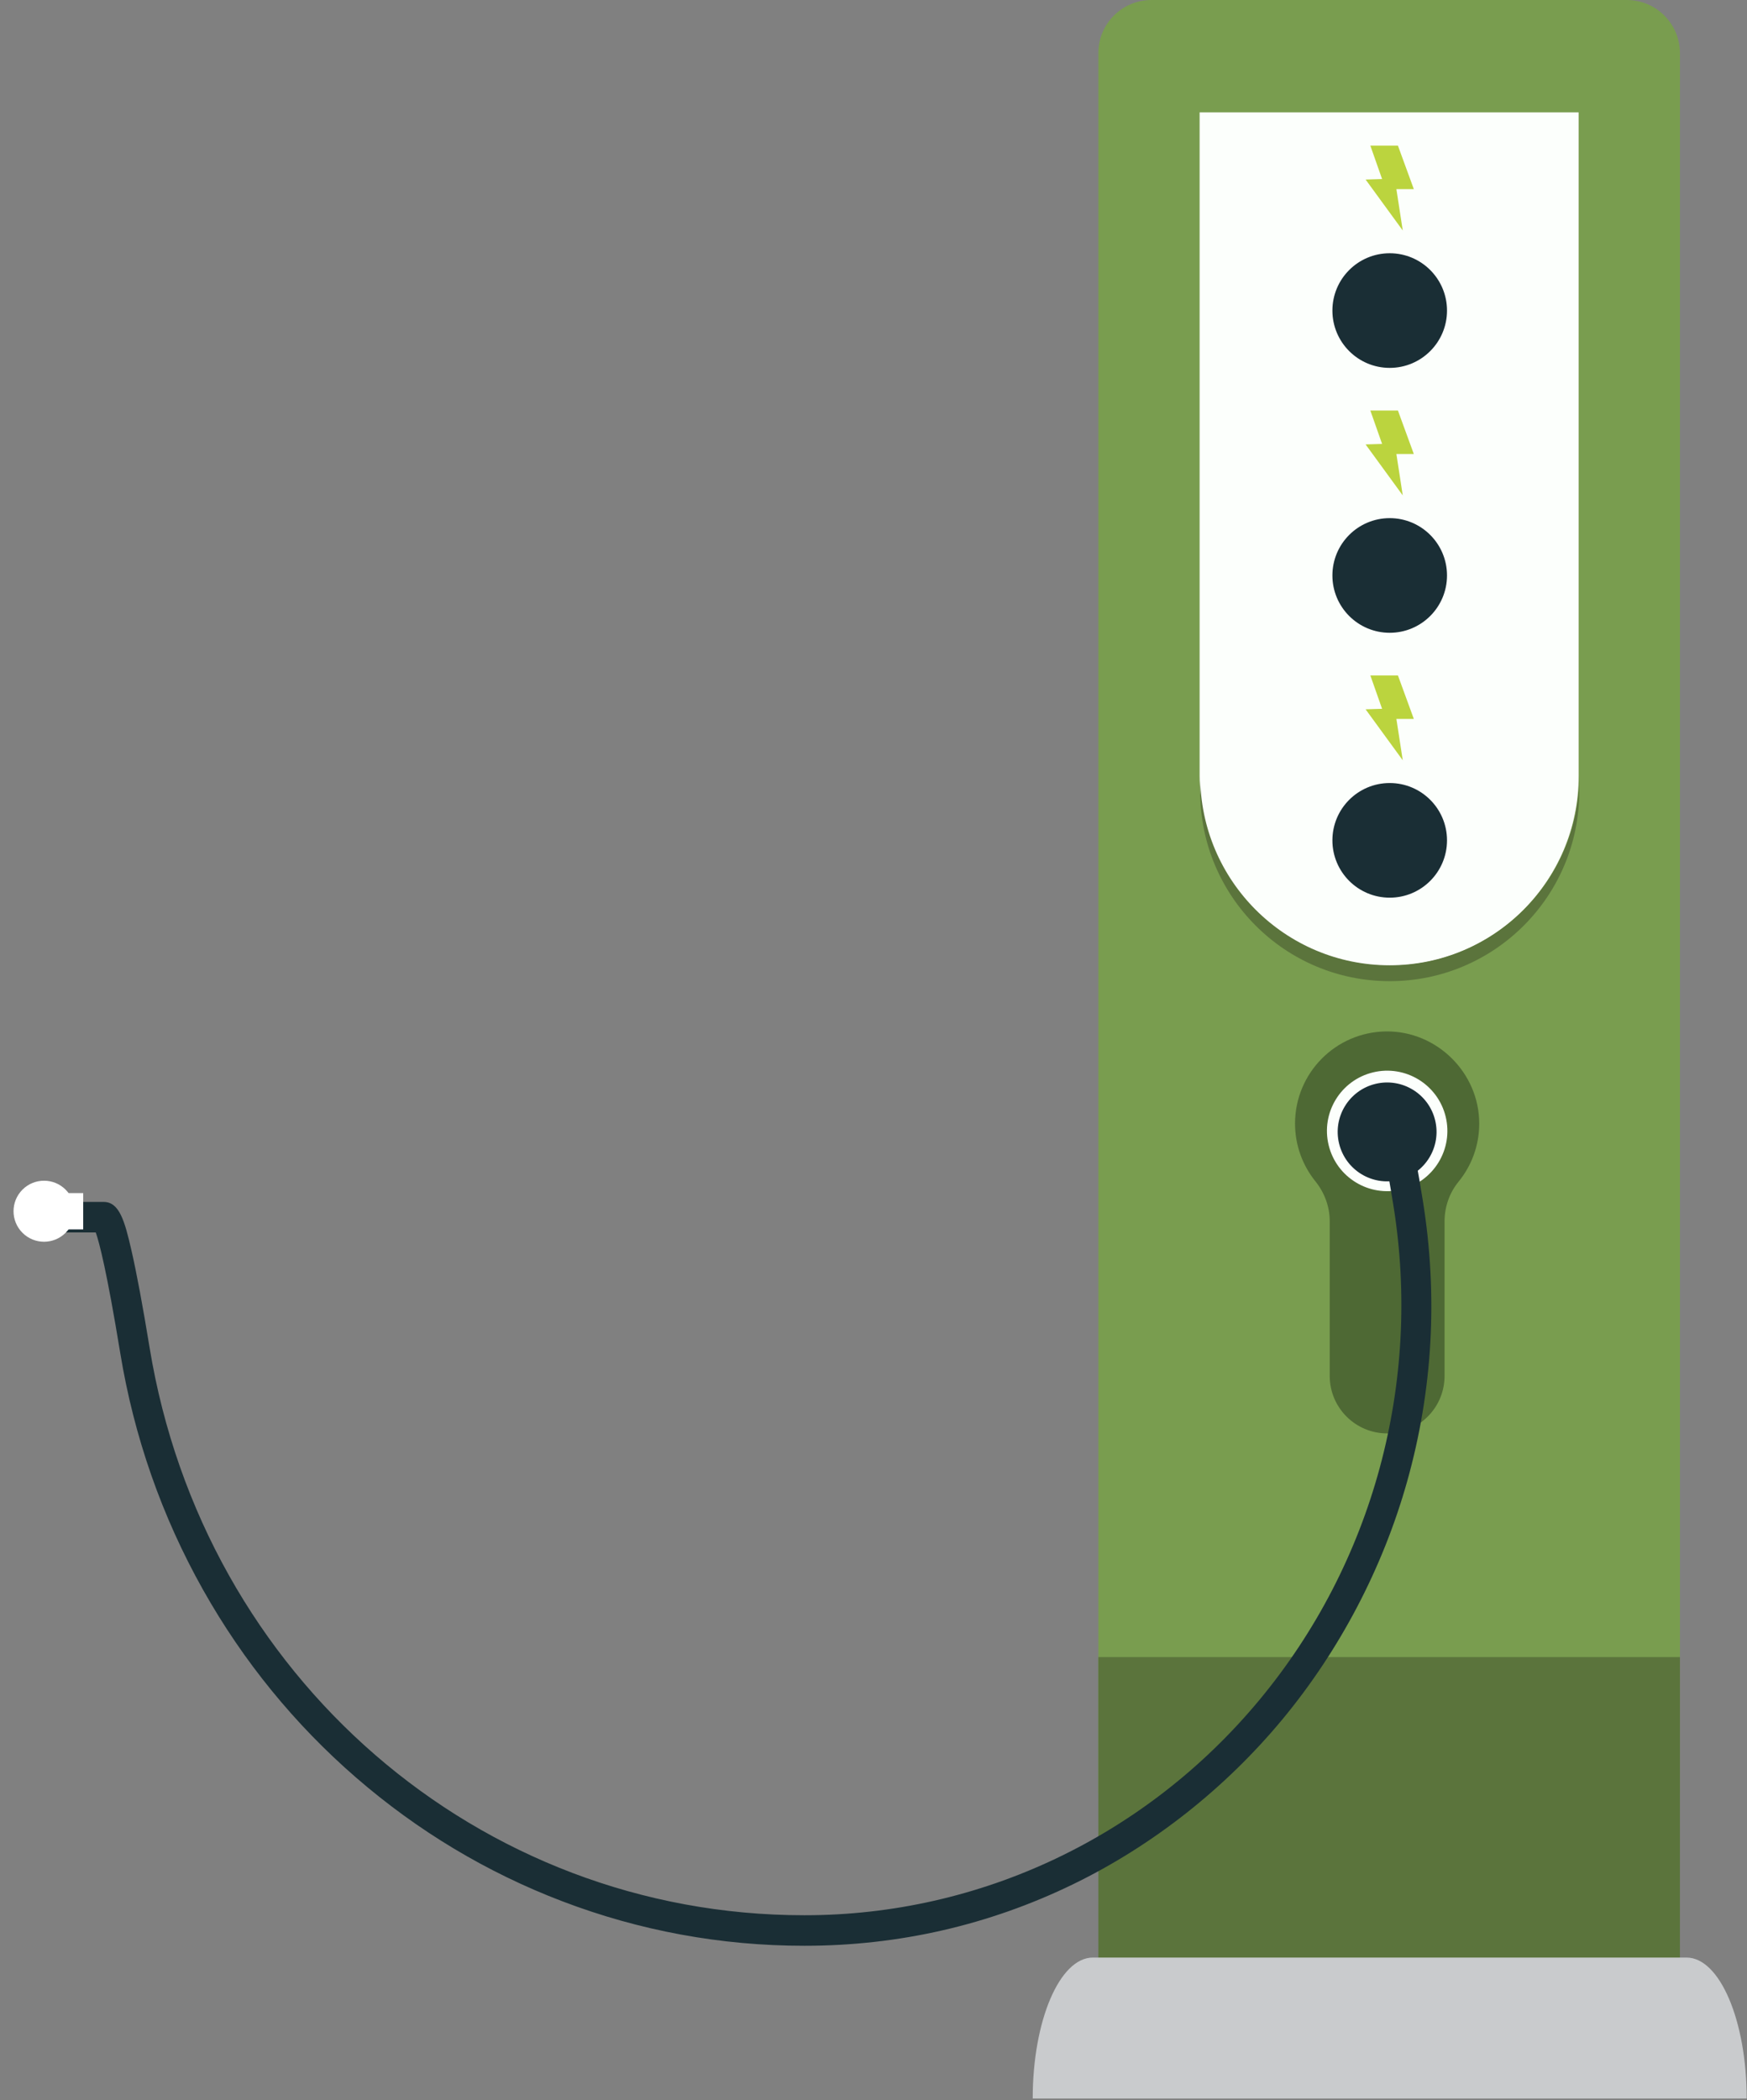
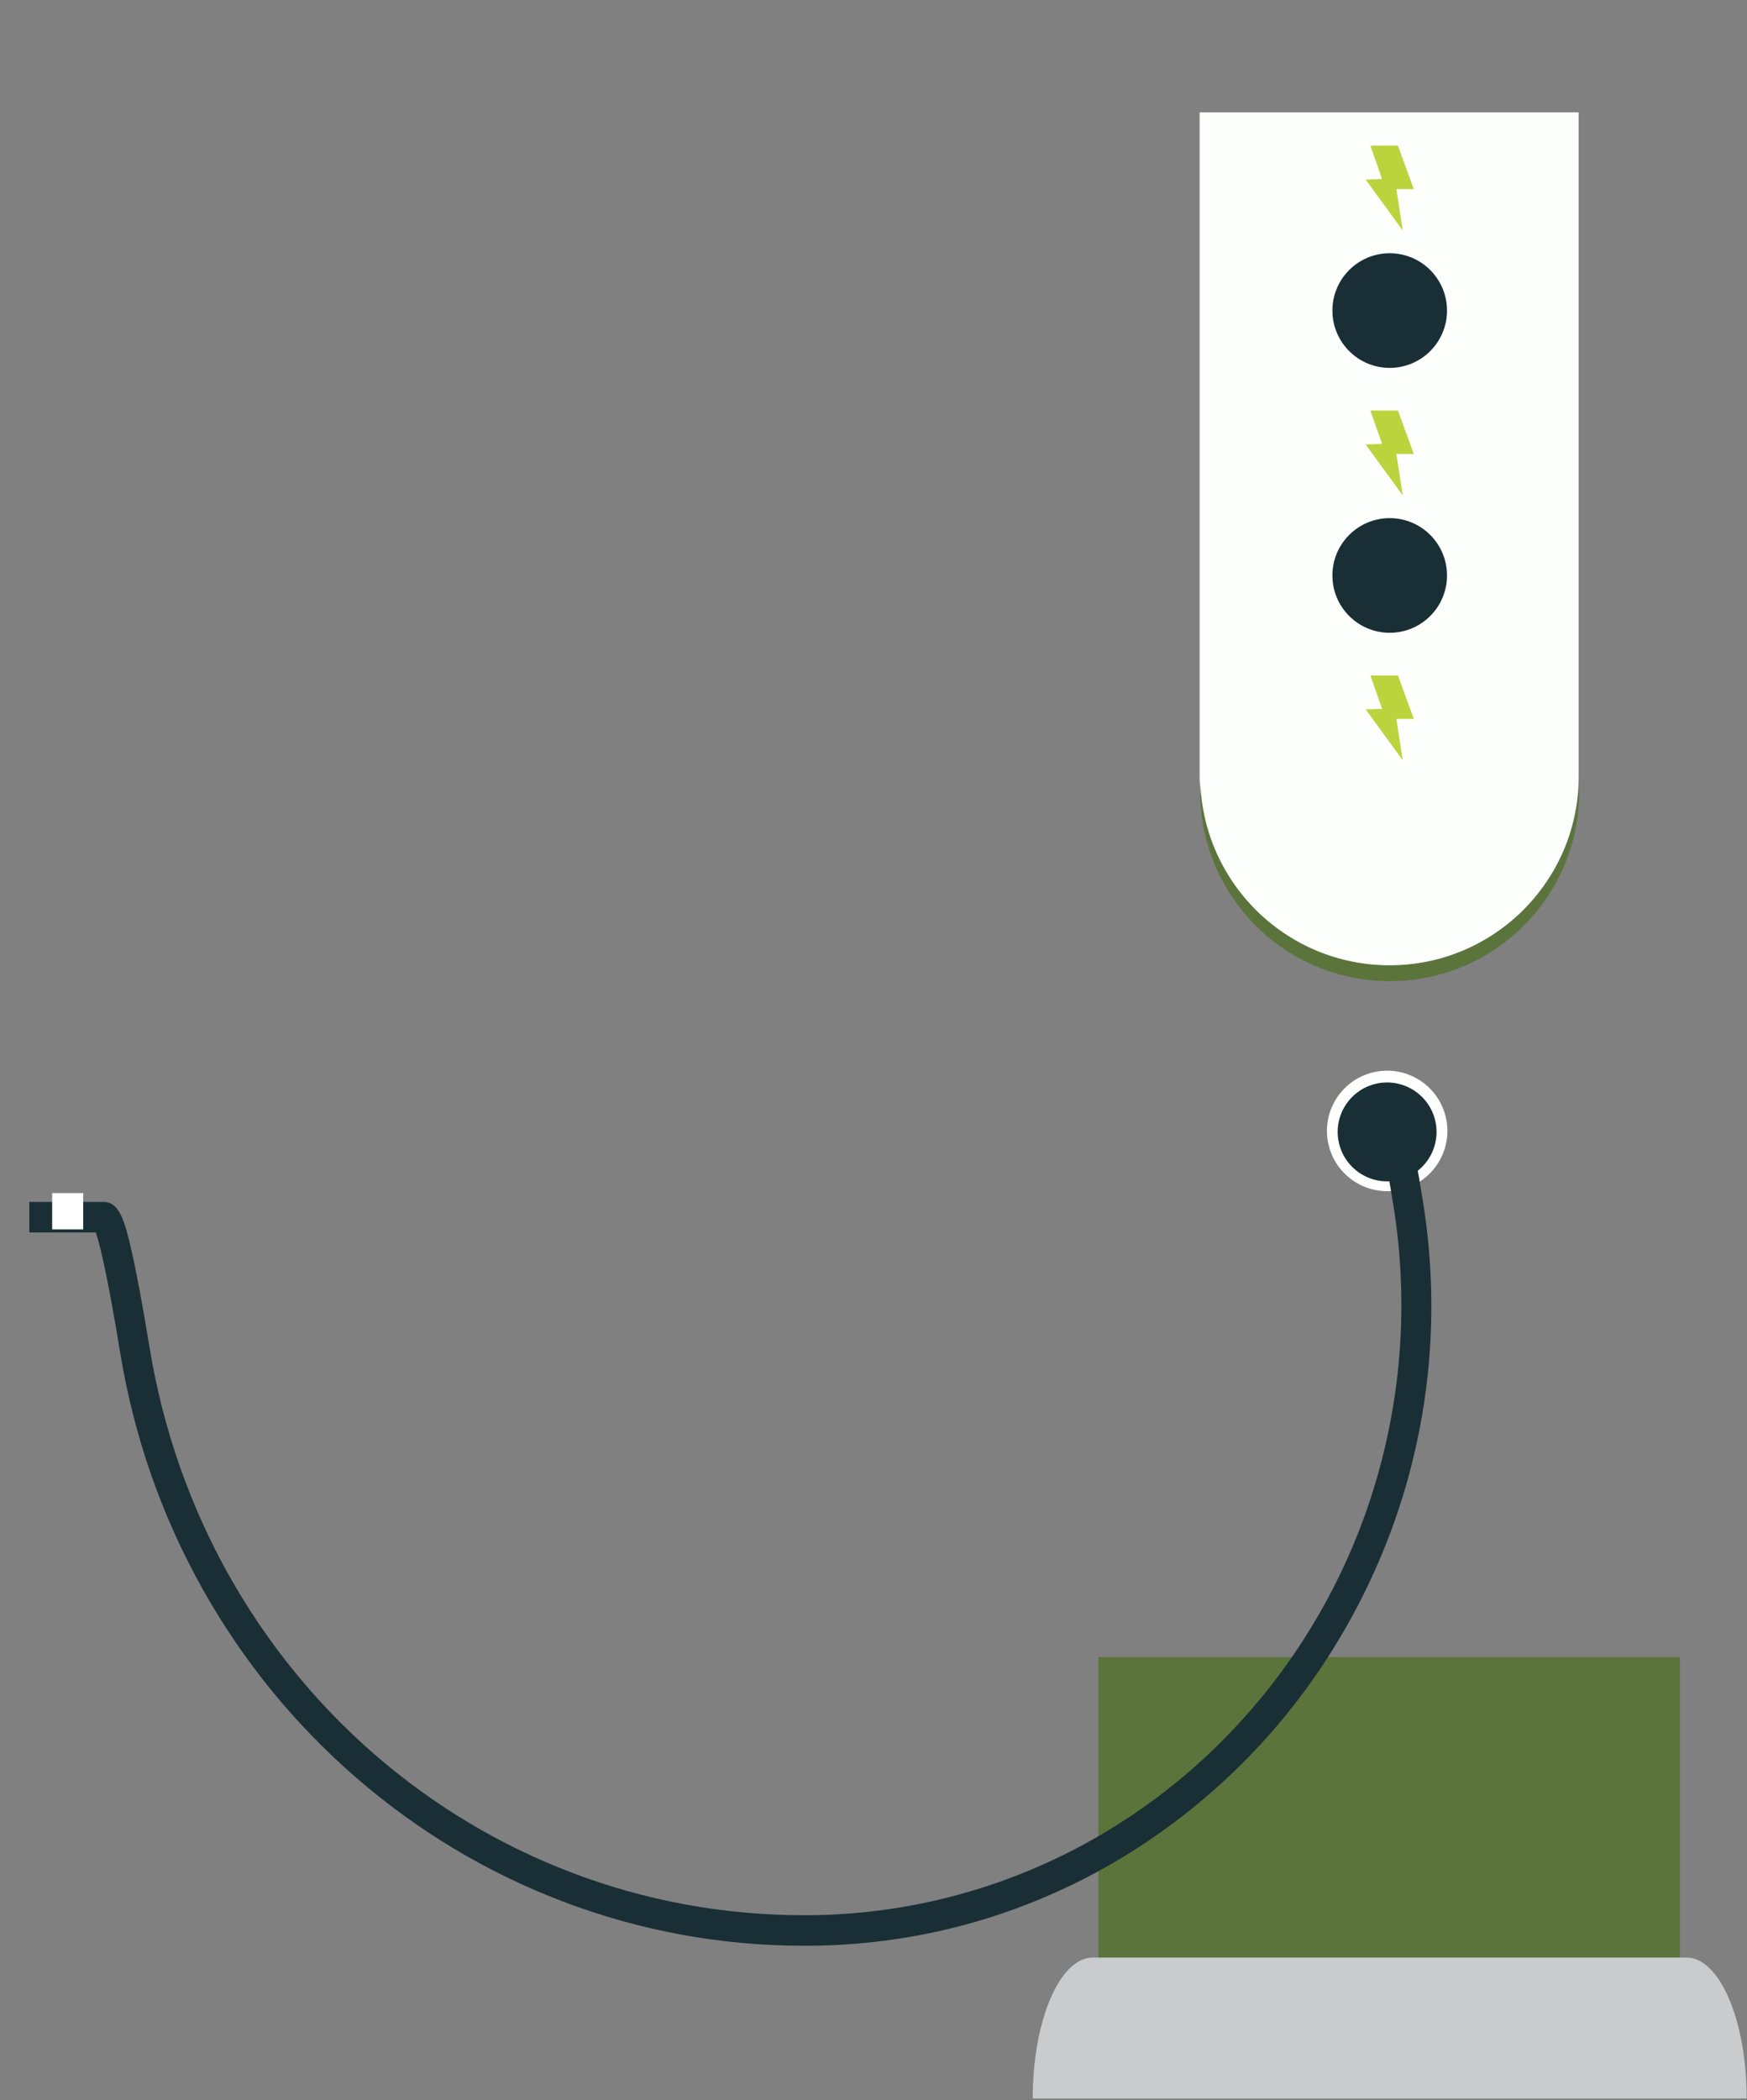
<svg xmlns="http://www.w3.org/2000/svg" width="223" height="268" viewBox="0 0 223 268" fill="none">
  <rect x="0" y="0" width="223" height="268" fill="#808080" stroke="none" />
-   <path d="M140.199 228.85H214.44V6.781C214.44 3.036 211.404 0 207.659 0H146.979C143.234 0 140.198 3.036 140.198 6.781V228.85H140.199Z" fill="#799D4F" />
  <path d="M140.199 211.444H214.44V250.15H140.199V211.444Z" fill="#5B743C" />
  <path d="M131.823 267.767H222.96C222.96 257.834 219.522 249.781 215.28 249.781H139.504C135.262 249.781 131.823 257.834 131.823 267.767Z" fill="#C9CBCD" />
  <path d="M177.32 123.22C190.681 123.22 201.512 112.39 201.512 99.03V14.336H153.127V99.03C153.127 112.39 163.959 123.22 177.32 123.22Z" fill="#FCFFFC" />
  <path d="M177.392 123.171C190.753 123.171 201.584 112.341 201.584 98.981V101.006C201.584 114.366 190.753 125.196 177.392 125.196C164.031 125.196 153.201 114.366 153.201 101.006V98.981C153.199 112.341 164.031 123.171 177.392 123.171Z" fill="#5B743C" />
-   <path d="M165.309 143.364C165.309 146.154 166.282 148.717 167.906 150.733C169.073 152.182 169.736 153.97 169.736 155.83V175.573C169.736 177.597 170.557 179.428 171.883 180.753C173.21 182.08 175.042 182.9 177.065 182.9C177.104 182.9 177.142 182.9 177.179 182.899C177.333 182.898 177.486 182.89 177.638 182.878C181.416 182.586 184.393 179.427 184.393 175.573V155.857C184.393 154.019 185.004 152.223 186.168 150.799C187.826 148.773 188.822 146.182 188.82 143.361C188.819 136.876 183.393 131.525 176.908 131.609C170.487 131.695 165.309 136.925 165.309 143.364Z" fill="#4E6934" />
  <path d="M177.393 46.942C173.353 46.942 170.078 43.667 170.078 39.628C170.078 35.589 173.353 32.314 177.393 32.314C181.432 32.314 184.707 35.589 184.707 39.628C184.707 43.667 181.432 46.942 177.393 46.942Z" fill="#1A2E35" />
  <path d="M174.315 22.908L176.422 22.845L176.416 22.831L174.922 18.585H178.443L180.47 24.132H178.245L179.058 29.41L174.315 22.908Z" fill="#BBD43E" />
  <path d="M177.393 80.742C173.353 80.742 170.078 77.467 170.078 73.428C170.078 69.389 173.353 66.114 177.393 66.114C181.432 66.114 184.707 69.389 184.707 73.428C184.707 77.467 181.432 80.742 177.393 80.742Z" fill="#1A2E35" />
  <path d="M174.315 56.708L176.422 56.645L176.416 56.63L174.922 52.386H178.443L180.47 57.932H178.245L179.058 63.211L174.315 56.708Z" fill="#BBD43E" />
-   <path d="M177.393 114.542C173.353 114.542 170.078 111.267 170.078 107.228C170.078 103.189 173.353 99.914 177.393 99.914C181.432 99.914 184.707 103.189 184.707 107.228C184.707 111.267 181.432 114.542 177.393 114.542Z" fill="#1A2E35" />
  <path d="M174.315 90.507L176.422 90.444L176.416 90.43L174.922 86.184H178.443L180.47 91.732H178.245L179.058 97.01L174.315 90.507Z" fill="#BBD43E" />
  <path d="M169.597 146.117C168.597 141.992 171.13 137.836 175.256 136.836C179.381 135.835 183.537 138.368 184.538 142.494C185.538 146.619 183.005 150.775 178.879 151.775C174.754 152.776 170.598 150.242 169.597 146.117Z" fill="#FCFFFC" />
  <path d="M102.642 248.277H102.717C114.735 248.277 126.265 245.633 136.991 240.42C147.136 235.49 156.366 228.222 163.683 219.404C170.993 210.592 176.5 200.103 179.607 189.072C182.892 177.407 183.571 165.345 181.624 153.221C181.006 149.377 180.453 146.398 179.978 144.366C179.708 143.214 179.462 142.348 179.223 141.721C179.061 141.294 175.908 143.801 176.006 144.169C176.378 145.545 176.98 148.311 177.87 153.852C181.498 176.447 175.27 199.421 160.783 216.882C146.282 234.359 125.119 244.382 102.717 244.382H102.642C61.115 244.382 25.981 213.936 19.101 171.987C18.224 166.634 17.446 162.465 16.79 159.597C15.905 155.718 15.222 153.364 13.222 153.364H3.742V157.258H12.224C12.673 158.53 13.634 162.184 15.347 172.632C17.103 183.338 20.663 193.51 25.925 202.867C31.042 211.963 37.614 220.023 45.459 226.823C53.306 233.624 62.155 238.932 71.761 242.595C81.646 246.365 92.036 248.277 102.642 248.277Z" fill="#1A2E35" />
  <path d="M6.658 152.235H10.62V156.867H6.658V152.235Z" fill="white" />
-   <path d="M2.868 157.304C1.347 155.784 1.347 153.318 2.868 151.797C4.389 150.277 6.854 150.277 8.375 151.797C9.896 153.318 9.896 155.784 8.375 157.304C6.854 158.825 4.389 158.825 2.868 157.304Z" fill="white" />
  <path d="M170.929 145.911C170.111 142.524 172.194 139.116 175.581 138.299C178.968 137.482 182.376 139.564 183.194 142.951C184.011 146.338 181.928 149.746 178.541 150.563C175.154 151.38 171.746 149.297 170.929 145.911Z" fill="#1A2E35" />
</svg>